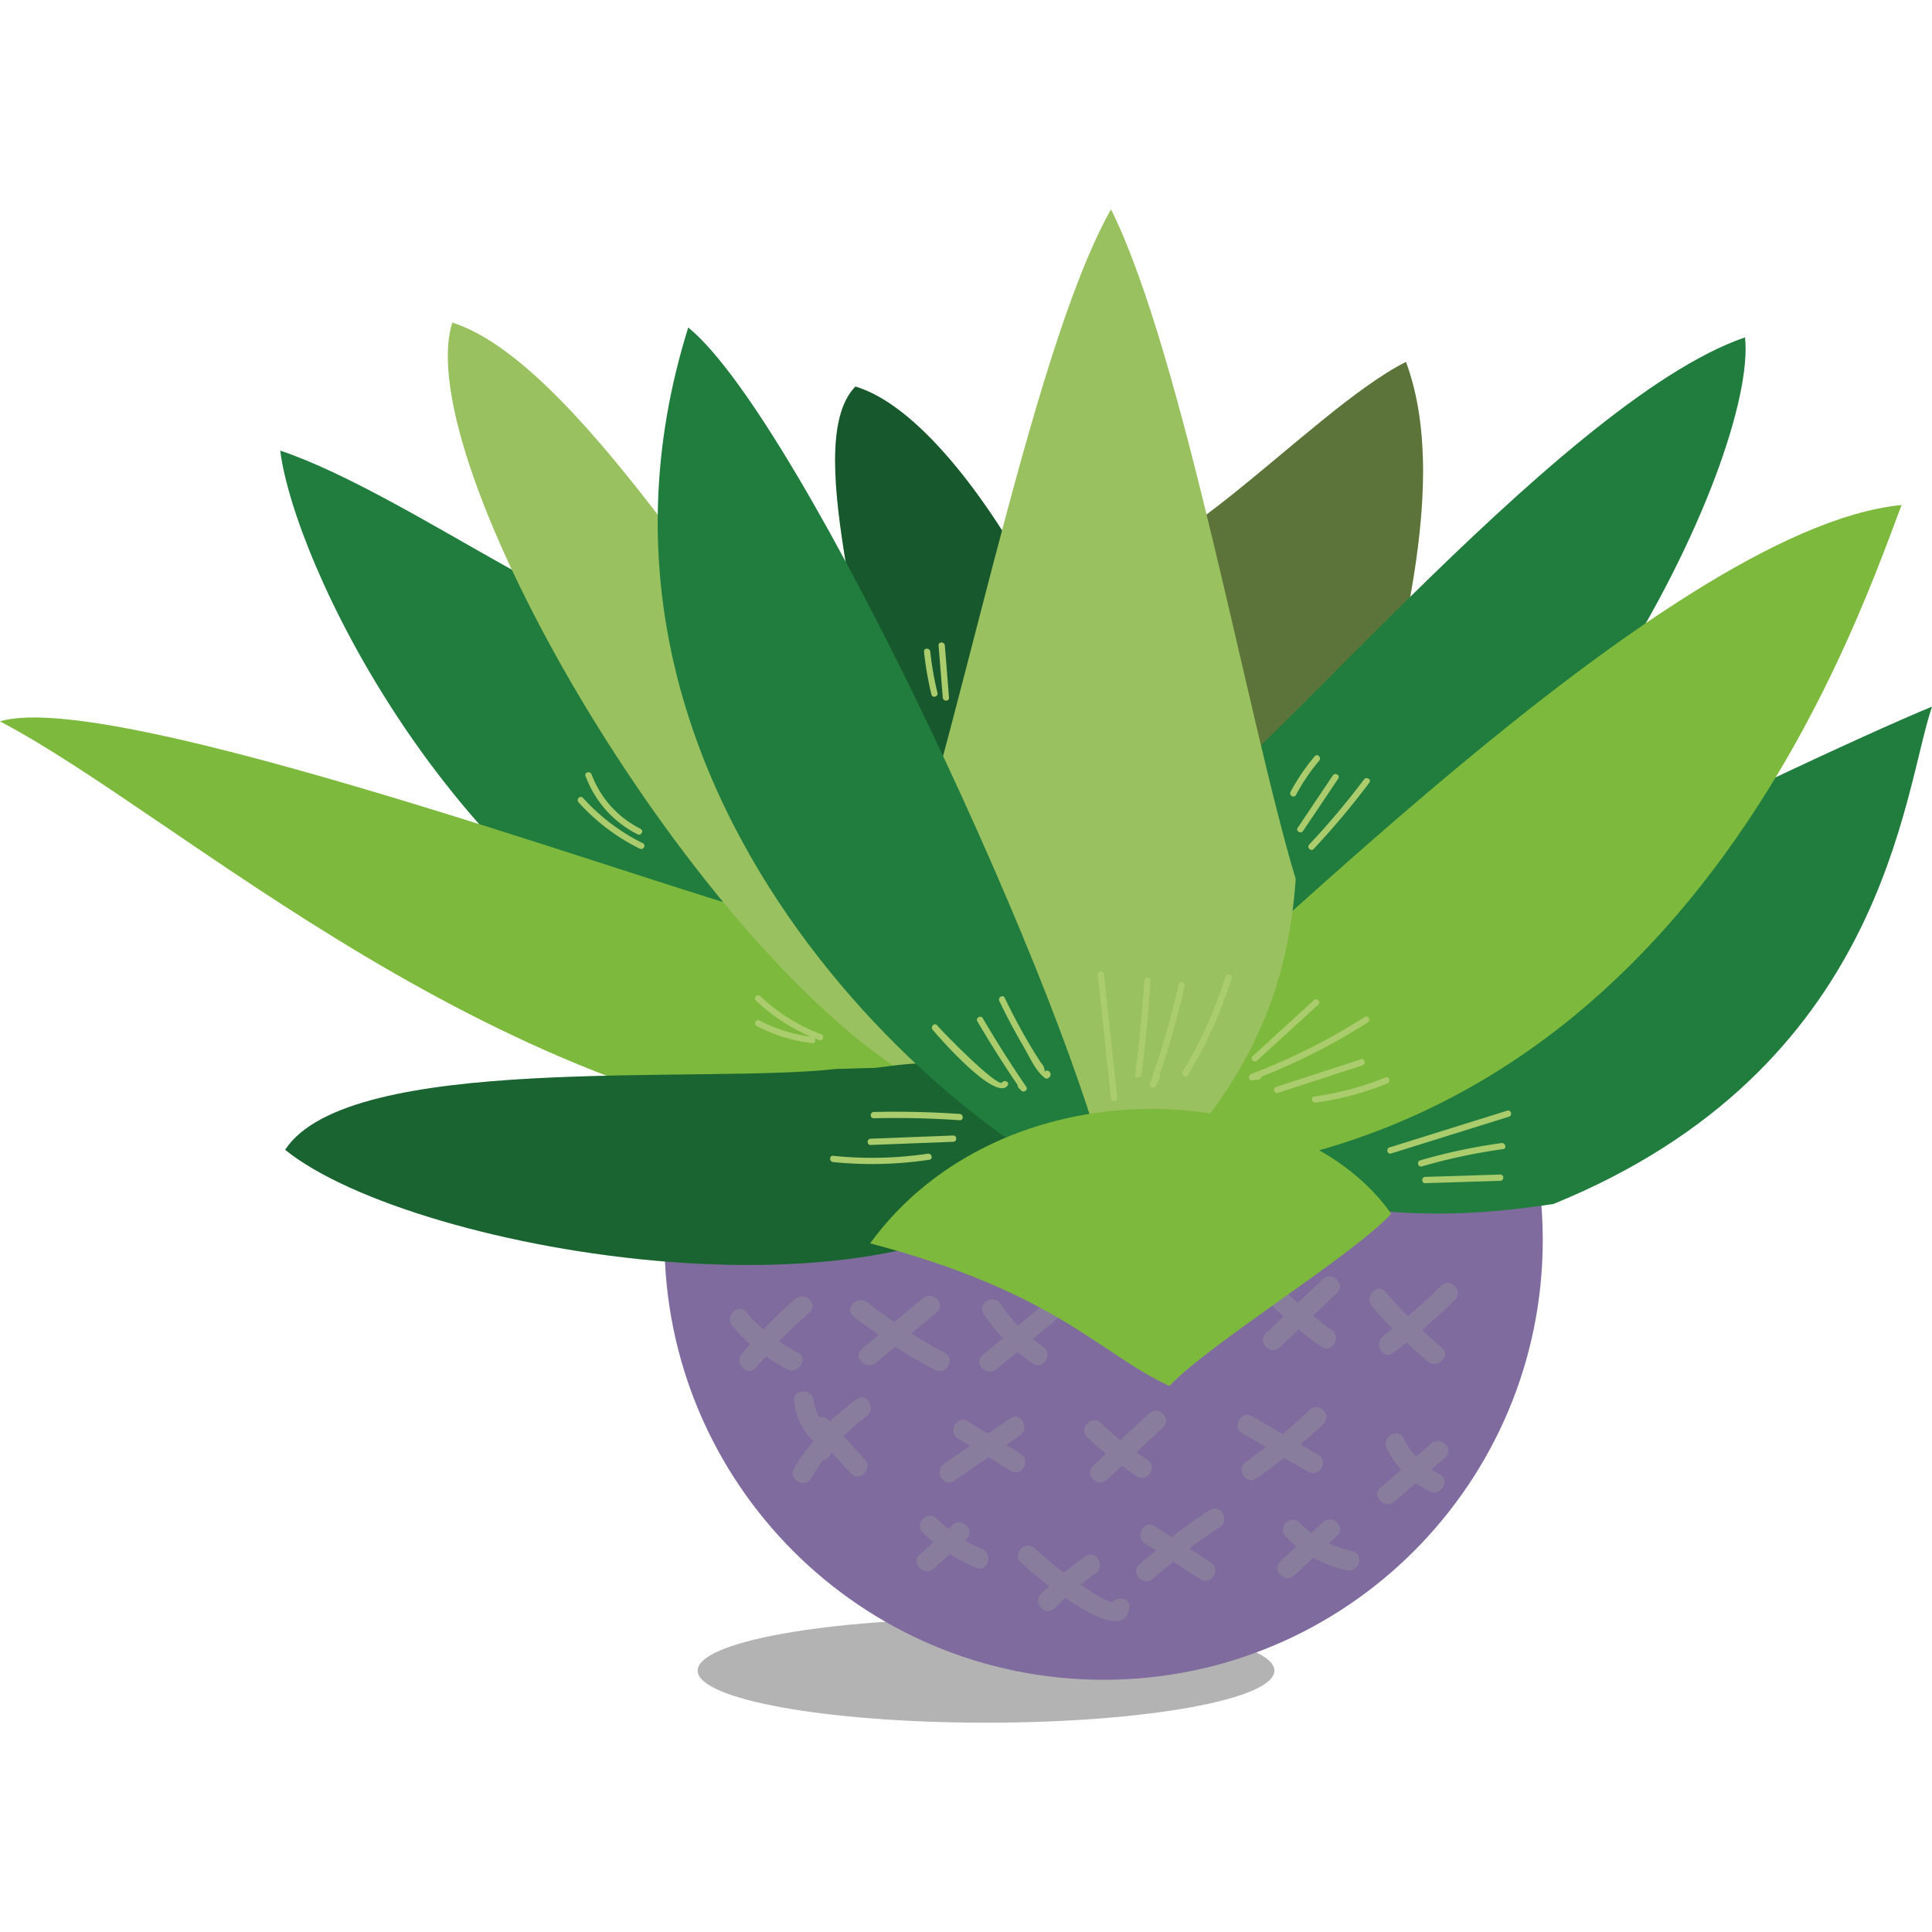
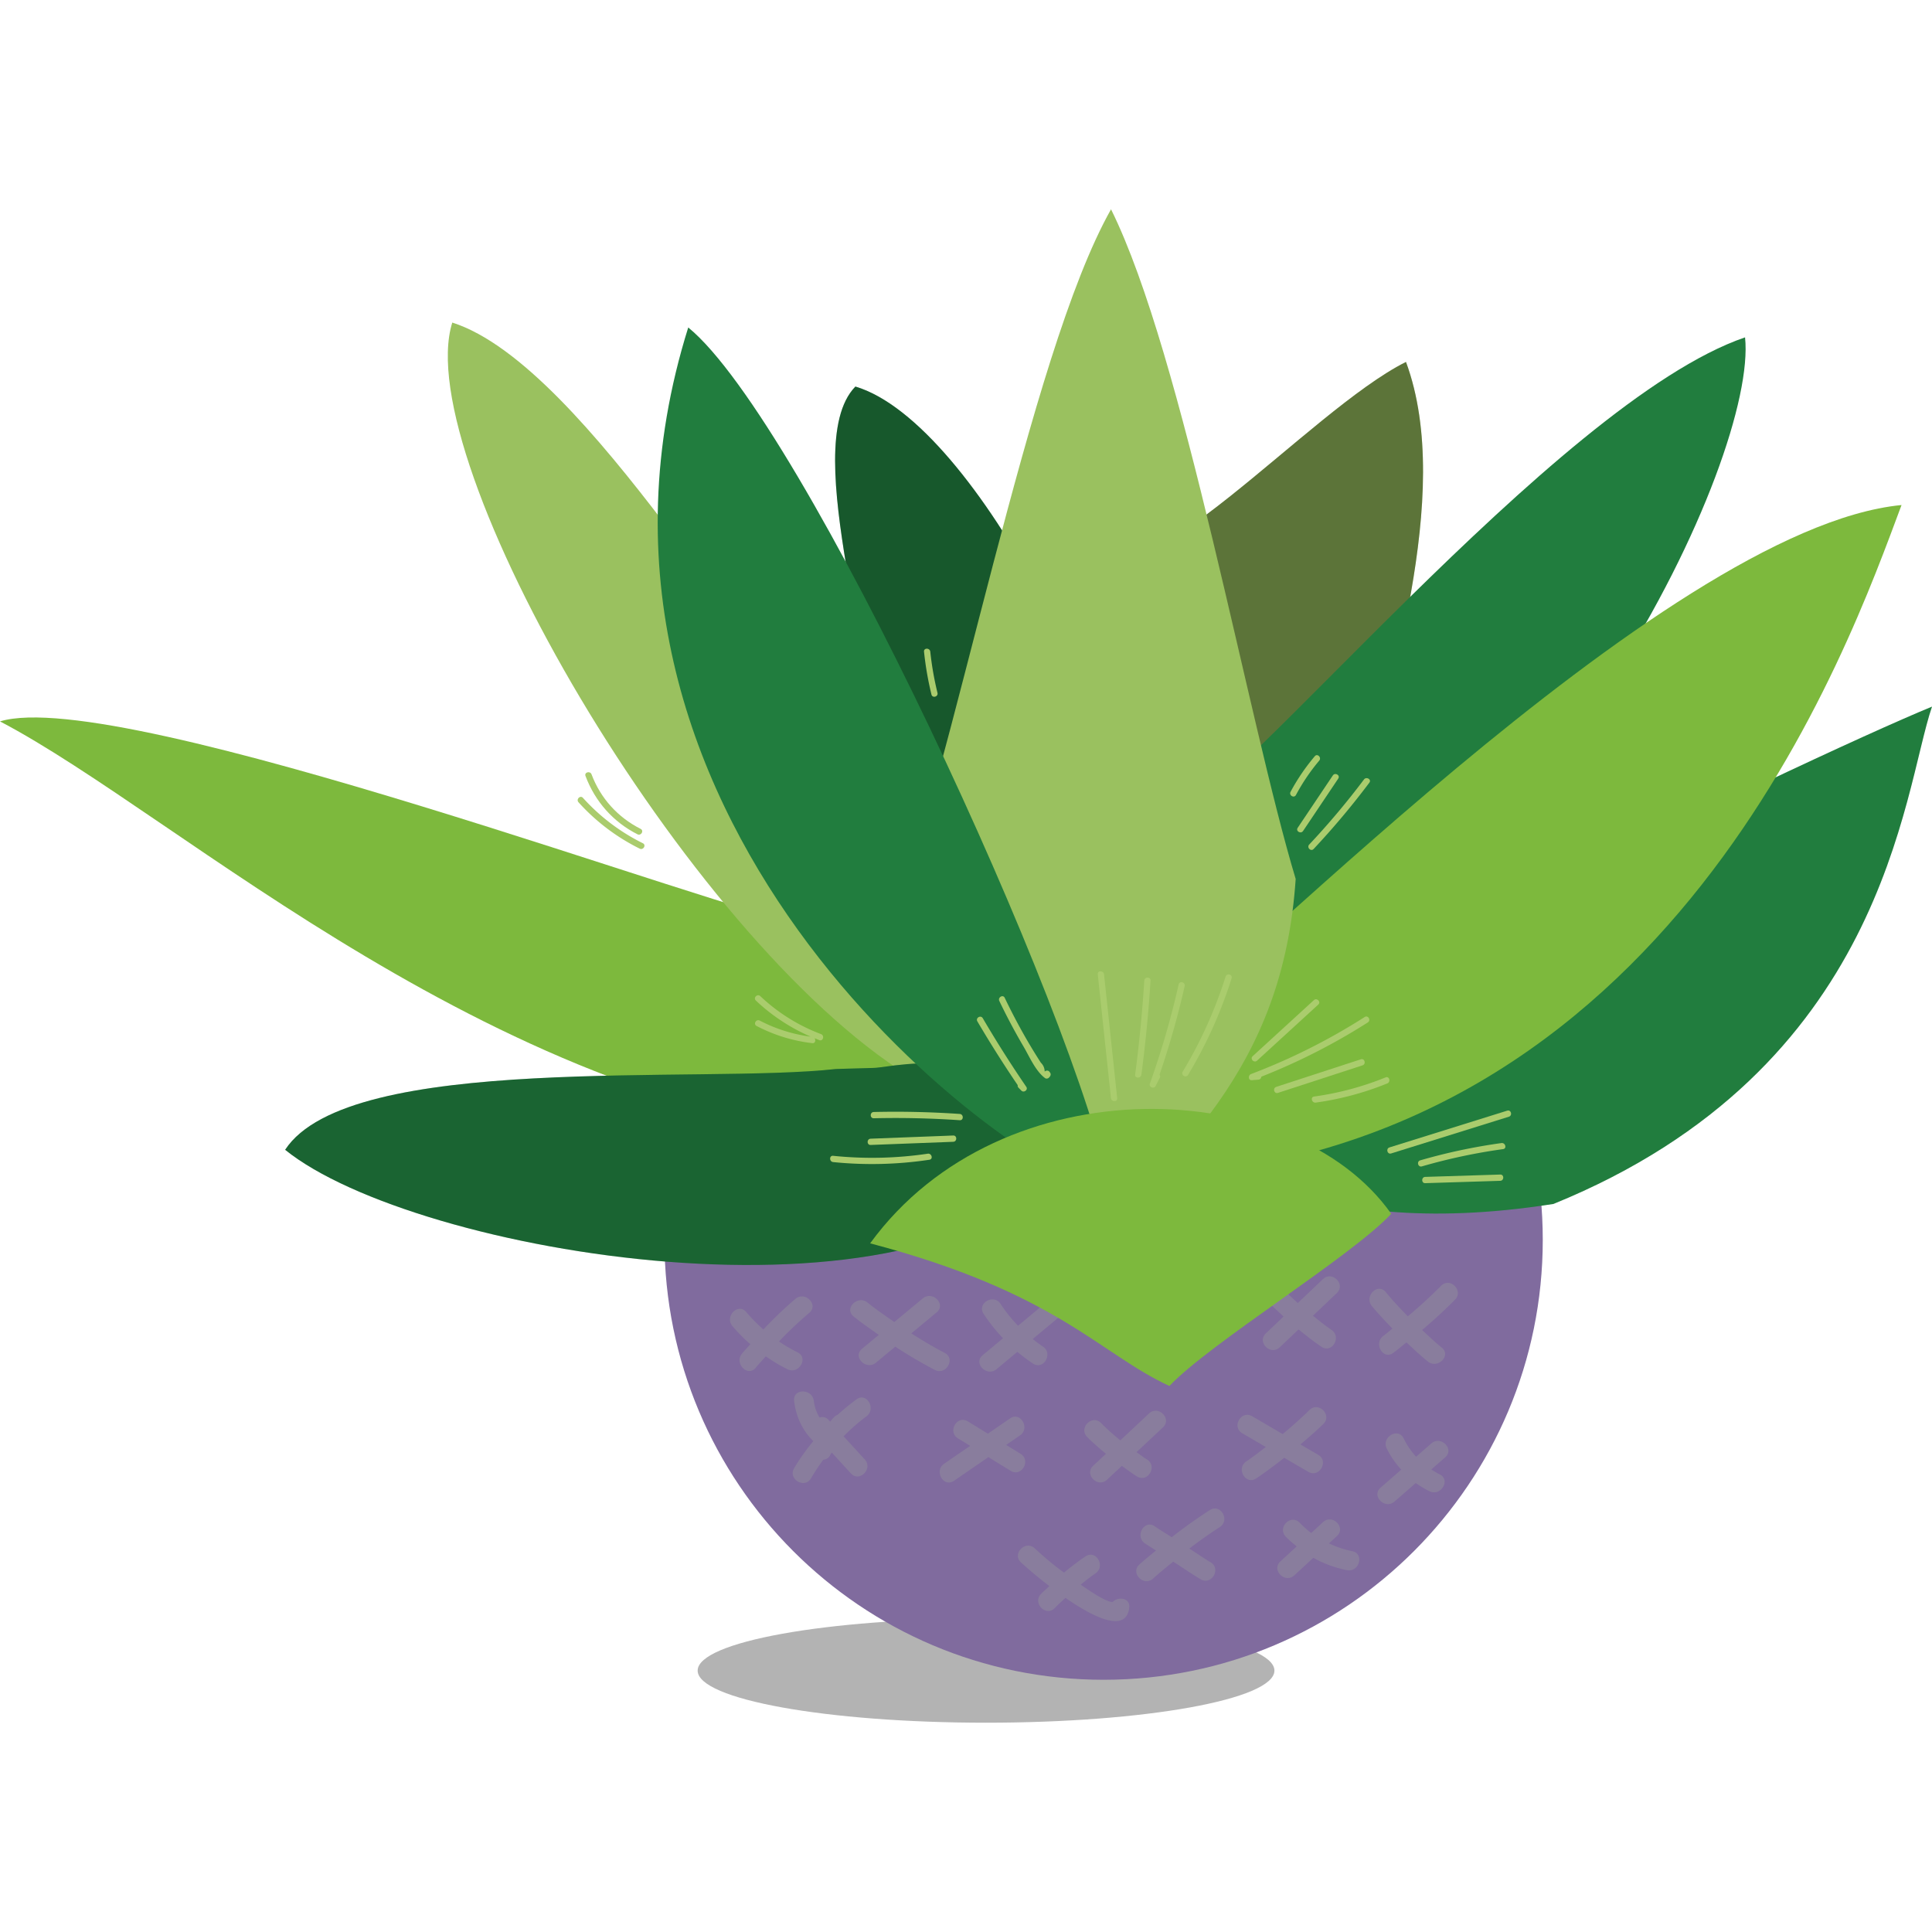
<svg xmlns="http://www.w3.org/2000/svg" preserveAspectRatio="xMidYMid meet" data-bbox="10 29.5 180 141" viewBox="10 29.5 180 141" height="200" width="200" data-type="color" role="presentation" aria-hidden="true" aria-label="">
  <g>
    <path opacity=".3" d="M128.735 165.647c0 2.68-12.03 4.853-26.868 4.853-14.839 0-26.868-2.173-26.868-4.853 0-2.68 12.03-4.853 26.868-4.853 14.839 0 26.868 2.173 26.868 4.853z" />
    <path fill="#806B9E" d="M153.736 125.519c0 22.634-18.319 40.982-40.916 40.982-22.597 0-40.916-18.348-40.916-40.982s18.319-40.982 40.916-40.982c22.597 0 40.916 18.348 40.916 40.982z" data-color="1" />
    <path d="M84.3 135.989a14.337 14.337 0 0 1-1.724-1.007 37.31 37.31 0 0 1 2.824-2.669c.902-.763-.399-2.055-1.295-1.298a37.104 37.104 0 0 0-2.98 2.846 14.388 14.388 0 0 1-1.593-1.615c-.754-.91-2.044.395-1.295 1.298a15.34 15.34 0 0 0 1.669 1.693c-.258.3-.538.578-.787.887-.733.911.555 2.217 1.295 1.298.296-.367.627-.7.935-1.055.646.446 1.315.861 2.027 1.206 1.056.513 1.986-1.069.924-1.584z" fill="#897D9D" data-color="2" />
    <path d="M98.014 136.045c-1.069-.556-2.097-1.176-3.113-1.814l2.369-1.964c.909-.754-.393-2.046-1.295-1.298l-2.654 2.2c-.846-.585-1.696-1.165-2.499-1.815-.909-.736-2.213.555-1.296 1.297.757.612 1.557 1.157 2.345 1.719l-1.559 1.292c-.909.754.393 2.046 1.295 1.298l1.803-1.495a43.8 43.8 0 0 0 3.678 2.164c1.046.544 1.974-1.039.926-1.584z" fill="#897D9D" data-color="2" />
    <path d="M102.846 137.563l1.939-1.615c.462.386.943.753 1.452 1.089.987.652 1.906-.937.925-1.585-.329-.217-.64-.455-.946-.697l2.973-2.476c.907-.756-.395-2.048-1.296-1.298l-3.044 2.536a13.739 13.739 0 0 1-1.627-2.035c-.641-.986-2.228-.067-1.582.926a16.028 16.028 0 0 0 1.809 2.274l-1.899 1.582c-.907.757.395 2.049 1.296 1.299z" fill="#897D9D" data-color="2" />
    <path d="M115.904 136.253l1.963-1.651 1.586 1.407c.88.78 2.18-.513 1.295-1.298l-1.466-1.3 2.429-2.044c.904-.761-.398-2.053-1.295-1.298l-2.515 2.116-1.367-1.212c-.88-.78-2.18.513-1.296 1.298l1.247 1.106-1.877 1.579c-.904.76.398 2.052 1.296 1.297z" fill="#897D9D" data-color="2" />
    <path d="M129.586 132.658l-1.652 1.571c-.857.815.44 2.111 1.295 1.298l1.752-1.665c.697.561 1.394 1.123 2.143 1.62.986.654 1.904-.934.925-1.584-.606-.402-1.159-.865-1.724-1.313l2.228-2.118c.857-.815-.44-2.111-1.295-1.298l-2.348 2.232c-.663-.605-1.318-1.22-1.924-1.893-.791-.879-2.083.422-1.296 1.298.593.659 1.245 1.255 1.896 1.852z" fill="#897D9D" data-color="2" />
    <path d="M144.264 129.794a45.794 45.794 0 0 1-3.101 2.844c-.709-.728-1.407-1.467-2.055-2.256-.75-.912-2.039.392-1.295 1.298.605.736 1.259 1.422 1.917 2.105-.286.221-.554.463-.846.677-.942.691-.029 2.284.925 1.584.423-.311.818-.654 1.23-.977.649.608 1.296 1.219 1.991 1.78.91.734 2.214-.557 1.295-1.298-.64-.516-1.231-1.082-1.832-1.638a46.419 46.419 0 0 0 3.066-2.822c.83-.84-.465-2.139-1.295-1.297z" fill="#897D9D" data-color="2" />
    <path d="M89.798 140.374a22.02 22.02 0 0 0-1.755 1.436.936.936 0 0 0-.298.187c-.148.141-.265.304-.403.452l-.134-.146a.773.773 0 0 0-.855-.233 3.92 3.92 0 0 1-.533-1.554c-.134-1.159-1.968-1.173-1.832 0 .168 1.449.753 2.729 1.783 3.75-.648.798-1.259 1.628-1.786 2.531-.596 1.022.987 1.946 1.582.926.349-.597.73-1.169 1.134-1.722a.77.77 0 0 0 .651-.445c.042-.081.098-.149.142-.228l1.778 1.943c.799.872 2.091-.428 1.296-1.298l-1.972-2.154a18.517 18.517 0 0 1 2.127-1.86c.94-.691.027-2.284-.925-1.585z" fill="#897D9D" data-color="2" />
    <path d="M105.084 145.448l-1.343-.827 1.29-.887c.966-.664.051-2.255-.925-1.584l-2.069 1.422-1.862-1.146c-1.007-.62-1.929.966-.925 1.584l1.134.698-2.424 1.667c-.966.664-.051 2.255.925 1.585a8889.4 8889.4 0 0 0 3.203-2.202l2.071 1.275c1.008.62 1.929-.967.925-1.585z" fill="#897D9D" data-color="2" />
    <path d="M113.038 145.447l-1.192 1.116c-.863.808.435 2.104 1.296 1.298l1.377-1.289c.469.334.924.687 1.417.988 1.009.617 1.931-.97.925-1.584-.341-.209-.649-.457-.976-.682l2.465-2.309c.863-.808-.435-2.104-1.295-1.297l-2.676 2.506a22.568 22.568 0 0 1-1.795-1.613c-.83-.841-2.125.456-1.295 1.298.55.557 1.147 1.066 1.749 1.568z" fill="#897D9D" data-color="2" />
    <path d="M131.889 147.127c1.02.596 1.944-.989.925-1.584l-1.656-.968c.726-.622 1.456-1.238 2.139-1.91.843-.829-.453-2.126-1.295-1.298a40.389 40.389 0 0 1-2.501 2.24l-2.838-1.658c-1.021-.596-1.944.989-.925 1.584l2.195 1.282c-.602.453-1.19.923-1.82 1.343-.977.651-.061 2.241.925 1.584.902-.601 1.761-1.258 2.614-1.923.745.437 1.491.872 2.237 1.308z" fill="#897D9D" data-color="2" />
-     <path d="M101.462 154.297a12.217 12.217 0 0 1-1.561-.791l.132-.119c.878-.792-.421-2.086-1.295-1.298l-.389.351a13.81 13.81 0 0 1-1.073-.953c-.837-.833-2.133.464-1.295 1.297.319.318.654.611.995.894l-1.291 1.164c-.878.792.421 2.086 1.296 1.297l1.51-1.361c.783.497 1.609.929 2.486 1.288 1.088.447 1.563-1.328.485-1.769z" fill="#897D9D" data-color="2" />
    <path d="M122.718 150.69a48.303 48.303 0 0 0-3.553 2.53c-.52-.346-1.063-.656-1.575-1.015-.968-.679-1.885.912-.925 1.585.336.236.695.436 1.035.666-.517.437-1.053.851-1.552 1.31-.87.801.428 2.096 1.295 1.298.6-.552 1.237-1.055 1.864-1.573.852.548 1.681 1.13 2.554 1.645 1.018.601 1.941-.985.925-1.584-.677-.399-1.316-.856-1.98-1.275a45.22 45.22 0 0 1 2.837-2.002c.989-.637.071-2.226-.925-1.585z" fill="#897D9D" data-color="2" />
    <path d="M113.661 159.252c-.561.029-2.077-.988-2.978-1.615.451-.359.897-.723 1.378-1.047.973-.656.057-2.246-.925-1.585-.697.469-1.362.979-2.006 1.512a28.917 28.917 0 0 1-2.717-2.254c-.857-.811-2.154.484-1.296 1.298a39.48 39.48 0 0 0 2.649 2.212c-.259.25-.536.478-.785.741-.81.857.483 2.157 1.295 1.298.315-.333.659-.63.99-.942 2.663 1.845 5.634 3.3 5.942.938.122-.93-1.001-1.101-1.547-.556z" fill="#897D9D" data-color="2" />
    <path d="M143.351 144.483l-1.416 1.235a7.126 7.126 0 0 1-1.156-1.698c-.51-1.064-2.09-.134-1.582.926.351.731.82 1.385 1.352 1.979l-1.921 1.675c-.891.777.409 2.07 1.295 1.297l1.98-1.727c.406.292.836.552 1.293.77 1.059.505 1.99-1.076.925-1.585-.274-.131-.522-.29-.77-.448l1.295-1.129c.892-.774-.409-2.067-1.295-1.295z" fill="#897D9D" data-color="2" />
    <path d="M135.98 154.518a9.445 9.445 0 0 1-2.164-.723l.745-.687c.87-.801-.428-2.096-1.295-1.297l-1.103 1.016a9.282 9.282 0 0 1-1.076-.958c-.821-.851-2.116.448-1.295 1.298.319.33.665.623 1.017.908l-1.518 1.399c-.87.801.429 2.096 1.295 1.298l1.772-1.633c.971.539 2.023.93 3.136 1.149 1.15.226 1.643-1.543.486-1.77z" fill="#897D9D" data-color="2" />
    <path d="M89.296 76.186c3.851-1.62-5.219-24.417.399-30.171 11.268 3.337 26.294 33.352 25.344 46.487-9.664 8.611-21.892-17.936-25.743-16.316z" fill="#217D3E" data-color="3" />
    <path d="M89.296 76.186c3.851-1.62-5.219-24.417.399-30.171 11.268 3.337 26.294 33.352 25.344 46.487-9.664 8.611-21.892-17.936-25.743-16.316z" opacity=".3" />
    <path d="M112.972 117.63c10.851-1.321 17.315 8.35 41.761 4.539 30.949-12.6 32.53-38.299 35.267-46.334-12.184 5.019-69.313 32.259-77.028 41.795z" fill="#217D3E" data-color="3" />
    <path d="M112.972 117.63c10.851-1.321 17.315 8.35 41.761 4.539 30.949-12.6 32.53-38.299 35.267-46.334-12.184 5.019-69.313 32.259-77.028 41.795z" fill="#217D3E" opacity=".1" data-color="3" />
-     <path d="M69.727 66.381c-1.591 5.144-21.199-10.215-33.62-14.402 1.325 10.469 15.385 39.841 39.531 51.038 16.861-3.948-7.502-31.492-5.911-36.636z" fill="#217D3E" data-color="3" />
    <path d="M84.27 95.888C78.936 95.539 21.2 73.783 10 77.211c16.989 8.895 46.141 36.45 83.137 39.216 20.173-12.19-14.201-20.888-8.867-20.539z" fill="#7DB93D" data-color="4" />
    <path d="M84.69 73.603c-3.425 1.1-19.846-29.509-32.552-33.551-4.007 12.748 21.659 57.201 42.599 70.231 15.243-2.883-13.473-35.581-10.047-36.68z" fill="#9AC15F" data-color="5" />
    <path d="M87.892 109.595c-12.639 1.414-45.352-1.585-51.327 7.528 12.007 9.71 59.032 17.655 72.366 1.376-3.669-12.316-15.49-9.062-17.51-9.004" fill="#217D3E" data-color="3" />
    <path d="M140.992 43.721c-9.116 4.555-24.986 23.26-29.67 17.416 4.684 5.844-.381 26.865-1.108 40.522 9.411-2.785 17.009-12.208 27.156-17.208 1.432-9.496 8.256-28.201 3.622-40.73z" fill="#9AC15F" data-color="5" />
    <path d="M140.992 43.721c-9.116 4.555-24.986 23.26-29.67 17.416 4.684 5.844-.381 26.865-1.108 40.522 9.411-2.785 17.009-12.208 27.156-17.208 1.432-9.496 8.256-28.201 3.622-40.73z" opacity=".4" />
    <path d="M119.477 85.774c4.863-.306 35.48-38.323 53.105-44.343 1.19 11.094-17.848 52.011-49.78 66.547-24.514-1.489 1.538-22.51-3.325-22.204z" fill="#217D3E" data-color="3" />
    <path d="M87.892 109.595c-12.639 1.414-45.352-1.585-51.327 7.528 12.007 9.71 59.032 17.655 72.366 1.376-3.669-12.316-15.49-9.062-17.51-9.004" opacity=".2" />
    <path d="M115.768 107.503c6.955-4.118 49.15-48.296 71.394-50.45-4.876 13.026-21.381 60.466-70.285 62.662-37.936-13.068 4.76-15.605-1.109-12.212z" fill="#7DB93D" data-color="4" />
    <path d="M107.994 129.081c1.265-13.517-9.59-16.054-16.072-28.865 7.205-19.807 13.886-57.065 21.59-70.716 6.77 13.65 12.753 47.647 17.204 62.389-1.174 17.435-10.603 25.849-22.722 37.192z" fill="#9AC15F" data-color="5" />
    <path d="M74.122 40.51c-14.111 45.043 28.284 77.792 39.389 80.741-3.145-16.721-28.675-72.019-39.389-80.741z" fill="#217D3E" data-color="3" />
    <path d="M91.069 125.839c17.405 4.588 21.319 10.255 27.88 13.289 3.807-4.016 16.998-12.084 20.669-16.042-9.064-12.862-36.264-14.094-48.549 2.753z" fill="#7DB93D" data-color="4" />
    <path d="M112.859 100.774c-.039-.37-.622-.374-.583 0l1.227 11.536c.039.37.622.374.583 0l-1.227-11.536z" fill="#AACC6D" data-color="6" />
    <path d="M116.61 101.361a130.439 130.439 0 0 1-.85 8.758c-.049.371.535.368.583 0 .382-2.91.665-5.829.85-8.758.023-.375-.56-.373-.583 0z" fill="#AACC6D" data-color="6" />
    <path d="M119.812 101.719a79.393 79.393 0 0 1-2.682 9.247c-.111.31.383.519.533.225l.389-.769a.278.278 0 0 0-.021-.297 79.547 79.547 0 0 0 2.343-8.251c.082-.366-.48-.522-.562-.155z" fill="#AACC6D" data-color="6" />
    <path d="M124.185 100.989a41.175 41.175 0 0 1-3.997 8.86c-.194.323.31.616.503.295a41.765 41.765 0 0 0 4.056-9c.114-.359-.449-.513-.562-.155z" fill="#AACC6D" data-color="6" />
    <path d="M99.418 113.784a87.745 87.745 0 0 0-8.011-.182c-.374.009-.376.592 0 .584a87.38 87.38 0 0 1 8.011.182c.374.026.373-.558 0-.584z" fill="#AACC6D" data-color="6" />
    <path d="M98.812 115.793l-.413.014c-.004 0-.007.002-.011.003l-7.273.279c-.374.014-.376.598 0 .584l7.697-.295c.374-.015.376-.597 0-.585z" fill="#AACC6D" data-color="6" />
    <path d="M96.438 117.487a35.26 35.26 0 0 1-8.817.197c-.373-.038-.37.546 0 .584a35.88 35.88 0 0 0 8.972-.218c.37-.056.213-.618-.155-.563z" fill="#AACC6D" data-color="6" />
    <path d="M132.412 103.179l-5.707 5.225c-.277.254.136.666.412.413l5.707-5.225c.277-.254-.136-.666-.412-.413z" fill="#AACC6D" data-color="6" />
    <path d="M137.146 104.752a57.449 57.449 0 0 1-10.589 5.314c-.283.107-.275.603.077.573l.611-.051c.169-.014.257-.143.273-.276a58.149 58.149 0 0 0 9.921-5.056c.317-.201.025-.706-.293-.504z" fill="#AACC6D" data-color="6" />
    <path d="M136.79 108.692l-7.886 2.568c-.355.116-.203.679.155.563l7.886-2.568c.355-.116.203-.68-.155-.563z" fill="#AACC6D" data-color="6" />
    <path d="M139.096 110.377a27.792 27.792 0 0 1-6.666 1.786c-.37.051-.212.614.155.563a27.839 27.839 0 0 0 6.666-1.786c.343-.14.193-.704-.155-.563z" fill="#AACC6D" data-color="6" />
    <path d="M107.849 109.959l-.055-.082c-.122-.181-.342-.154-.464-.04a1.154 1.154 0 0 0-.357-.83 52.373 52.373 0 0 1-1.518-2.503 56.59 56.59 0 0 1-1.847-3.54c-.163-.338-.665-.043-.503.295a56.841 56.841 0 0 0 2.247 4.231c.555.941 1.129 2.308 2.019 2.959.098.072.274.043.353-.046l.081-.09c.081-.093.118-.244.044-.354z" fill="#AACC6D" data-color="6" />
    <path d="M105.618 111.259a107.695 107.695 0 0 1-4.056-6.395c-.19-.324-.694-.03-.503.295a107.931 107.931 0 0 0 3.76 5.945.263.263 0 0 0 .077.24l.265.269c.226.23.648-.074.457-.354z" fill="#AACC6D" data-color="6" />
-     <path d="M103.373 110.846c-.404.547-5.561-4.708-6.069-5.321-.24-.289-.65.126-.412.413.712.859 5.869 6.711 6.984 5.203.223-.303-.282-.594-.503-.295z" fill="#AACC6D" data-color="6" />
    <path d="M150.428 113.476l-10.974 3.426c-.357.111-.205.675.155.563l10.974-3.426c.357-.112.205-.675-.155-.563z" fill="#AACC6D" data-color="6" />
    <path d="M149.887 116.497c-2.564.354-5.082.89-7.568 1.61-.36.104-.207.668.155.563a53.396 53.396 0 0 1 7.568-1.61c.369-.051.212-.613-.155-.563z" fill="#AACC6D" data-color="6" />
    <path d="M149.776 119.43l-6.992.219c-.374.012-.376.595 0 .584l6.992-.219c.374-.013.375-.596 0-.584z" fill="#AACC6D" data-color="6" />
    <path d="M86.492 106.345a16.843 16.843 0 0 1-5.657-3.538c-.273-.257-.686.155-.412.413a17.56 17.56 0 0 0 5.104 3.36 14.13 14.13 0 0 1-4.744-1.496c-.332-.173-.627.33-.294.504a14.947 14.947 0 0 0 5.191 1.601c.276.033.344-.281.211-.462.149.061.297.124.448.182.349.131.501-.433.153-.564z" fill="#AACC6D" data-color="6" />
    <path d="M69.688 87.226c-2.125-1.074-3.738-2.849-4.576-5.084-.131-.348-.694-.198-.562.155.89 2.376 2.579 4.288 4.844 5.433.334.169.63-.334.294-.504z" fill="#AACC6D" data-color="6" />
    <path d="M69.895 88.563a18.676 18.676 0 0 1-5.583-4.228c-.252-.279-.663.135-.412.413a19.065 19.065 0 0 0 5.701 4.319c.335.166.63-.337.294-.504z" fill="#AACC6D" data-color="6" />
-     <path d="M98.028 70.134c-.03-.372-.613-.375-.583 0l.39 4.864c.03.372.613.375.583 0l-.39-4.864z" fill="#AACC6D" data-color="6" />
    <path d="M97.343 74.551a28.956 28.956 0 0 1-.671-3.834c-.039-.37-.622-.374-.583 0 .142 1.346.37 2.675.692 3.99.089.364.651.21.562-.156z" fill="#AACC6D" data-color="6" />
    <path d="M137.078 82.622a72.487 72.487 0 0 1-5.101 6.062c-.257.274.155.687.412.413a73.959 73.959 0 0 0 5.192-6.18c.226-.3-.28-.591-.503-.295z" fill="#AACC6D" data-color="6" />
    <path d="M134.178 82.244l-3.276 4.881c-.21.313.295.605.503.295l3.276-4.881c.21-.313-.294-.606-.503-.295z" fill="#AACC6D" data-color="6" />
    <path d="M132.498 80.453a19.156 19.156 0 0 0-2.259 3.319c-.177.331.326.626.503.295a18.4 18.4 0 0 1 2.168-3.201c.241-.286-.169-.701-.412-.413z" fill="#AACC6D" data-color="6" />
  </g>
</svg>